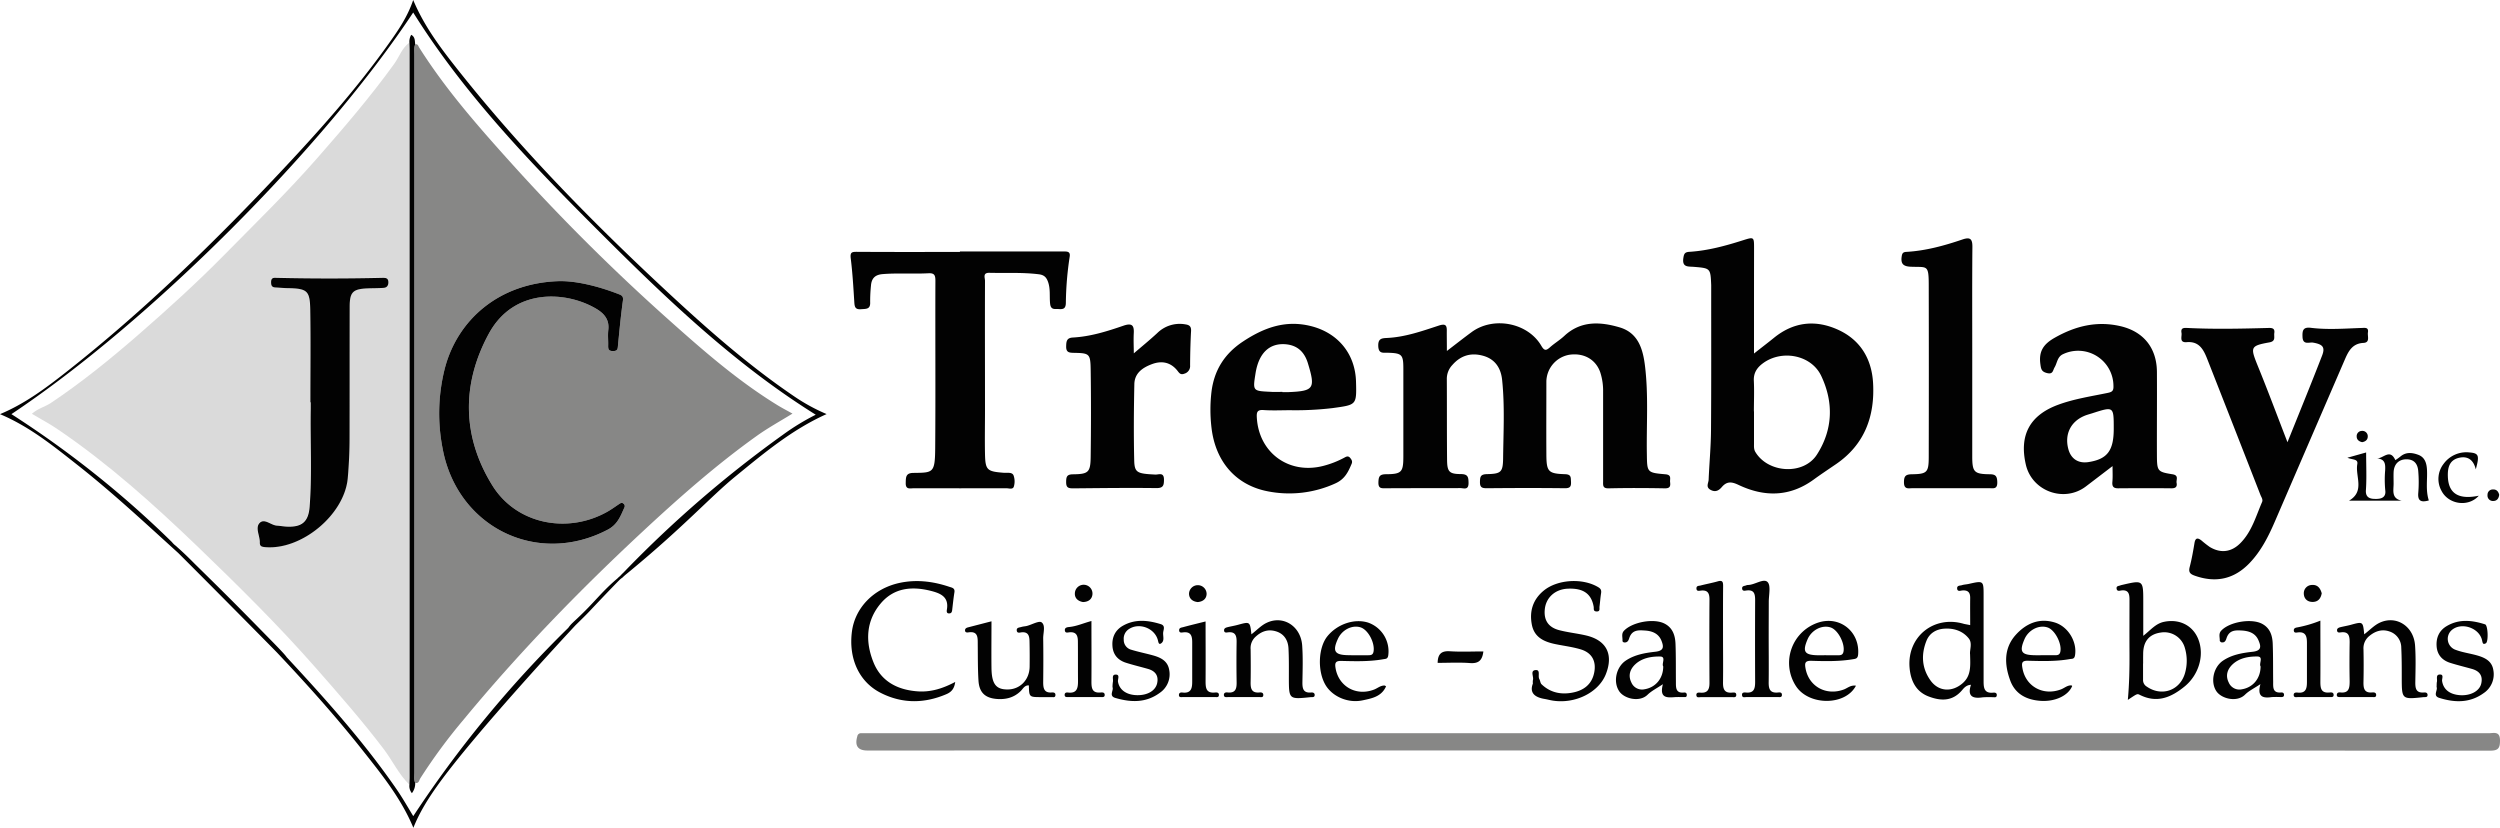
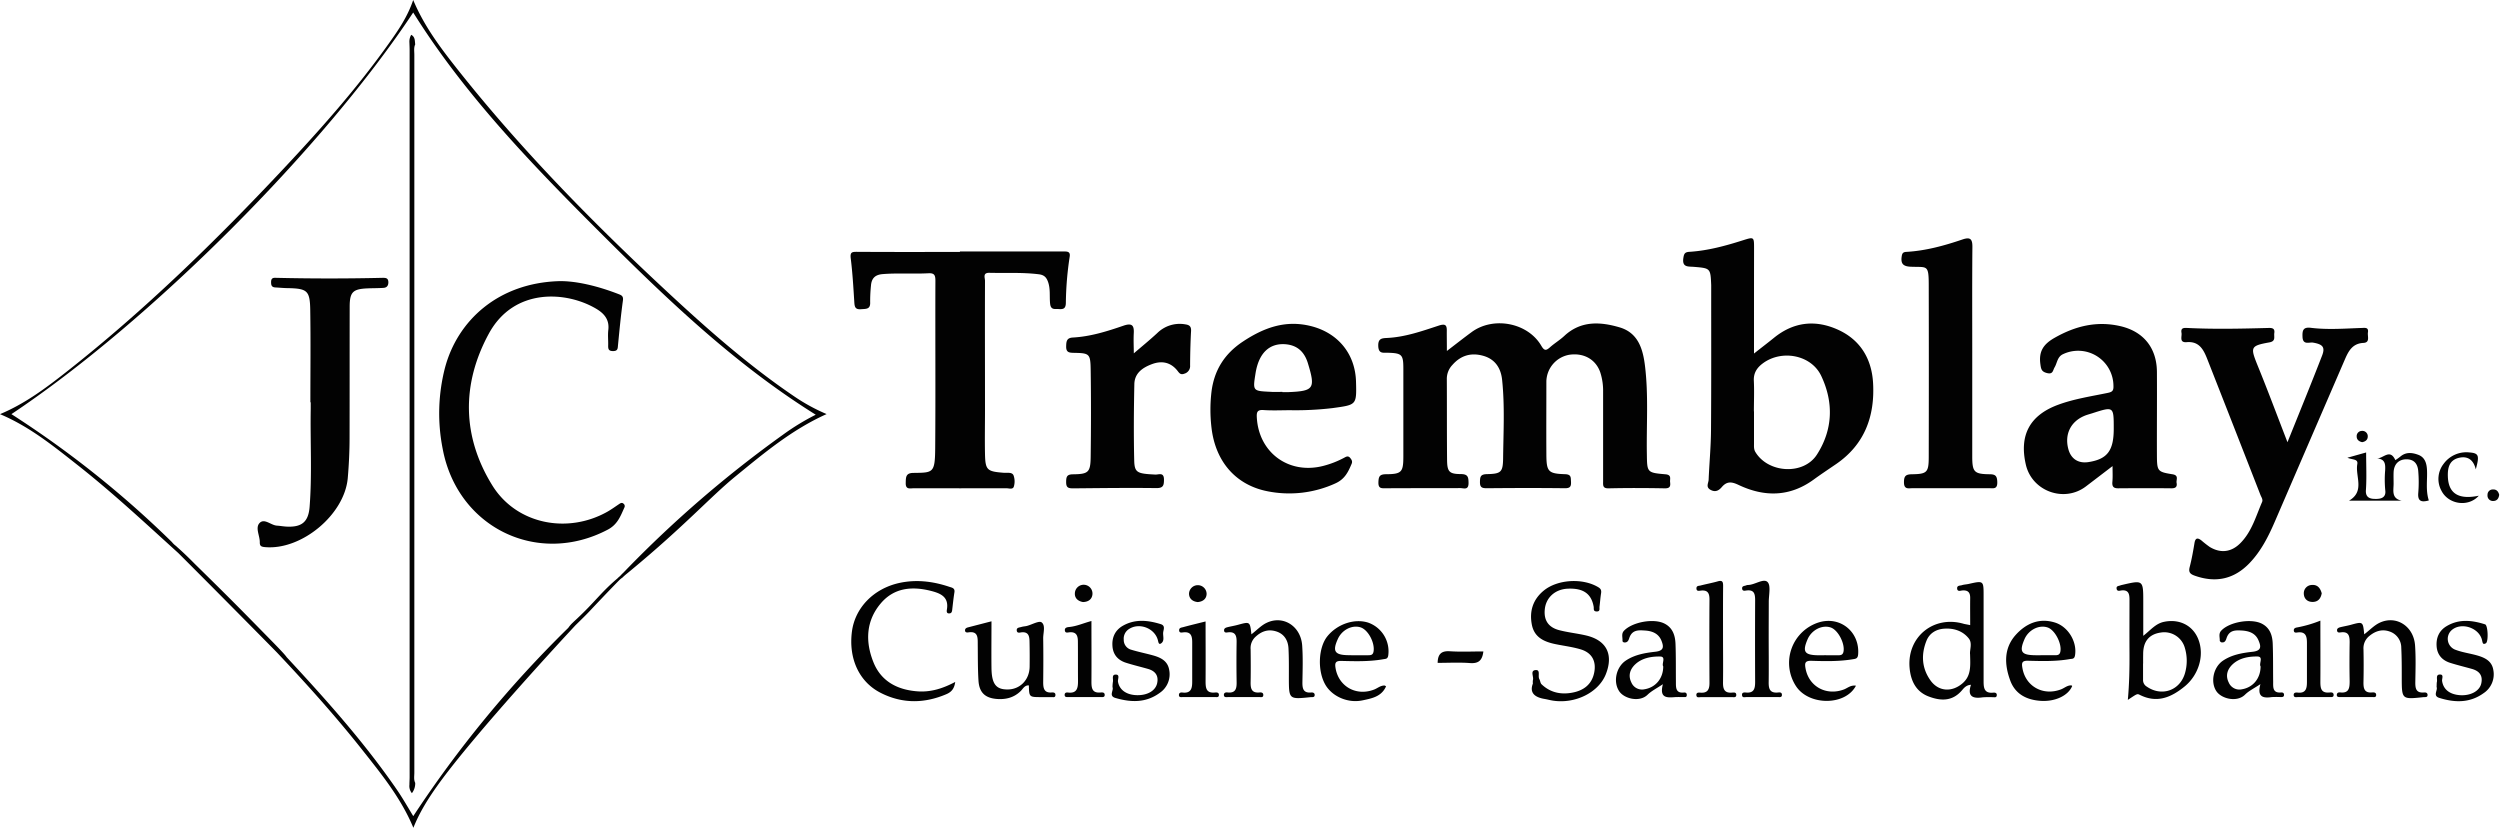
<svg xmlns="http://www.w3.org/2000/svg" role="img" aria-label="JC Tremblay" viewBox="0 0 1314.14 435.13">
  <defs>
    <style>.cls-1{fill:#dadada}.cls-2{fill:#878786}.cls-3{fill:#020202}</style>
  </defs>
  <g data-name="Layer 2">
    <g data-name="Layer 1">
-       <path d="M215.21 412.48c-5.63-5.47-8.89-12.65-13.58-18.82-11.26-14.81-23.5-28.76-35.77-42.73-19.7-22.41-40.92-43.33-62.38-64C80.63 265 57 243.79 30.7 225.9c-4.36-3-9-5.45-13.95-8.38 3-2.75 6.86-3.64 10-5.71C43 200.93 58.22 188.59 73 175.72c15.3-13.32 30.33-26.95 44.55-41.38 16.68-16.93 33.72-33.52 49.4-51.44 14-16 27.84-32.08 40.27-49.34 2.68-3.71 4.07-8.36 8-11.18 0 1.33.11 2.66.11 4v382.11c-.01 1.33-.08 2.66-.12 3.99Zm-52.06-201.06h.08v3.5c-.29 17.14.75 34.31-.59 51.43-.62 8-4.21 10.79-12.2 10.36-1.66-.09-3.31-.41-5-.51-3.18-.2-6.65-4.11-9.18-1.28-2.25 2.52.27 6.65.2 10.08 0 2 .89 2.32 2.7 2.49 19.18 1.76 41.9-17.05 43.55-36.36.59-7 .9-14 .94-20.94.11-23 0-46 .06-69 0-7.75 1.63-9.36 9.31-9.7 2.83-.13 5.66-.08 8.48-.27 1.71-.12 2.59-1.09 2.55-3 0-2.19-1.31-2.31-3-2.28q-28 .66-56 0c-1.48 0-2.59.16-2.64 2 0 1.71.25 3 2.29 3.06s4.31.3 6.47.35c10.24.23 11.65 1.28 11.81 11.5.36 16.25.17 32.41.17 48.57Z" class="cls-1" />
-       <path d="M882.2 385.42h425.94c2.7 0 6.06-1.3 6 3.93 0 4.16-1.16 5.25-5.32 5.25q-426.43-.15-852.89-.09c-5 0-6.74-2.51-5.27-7.49a1.91 1.91 0 0 1 2.09-1.6h4.5ZM218.26 23.34c1.42-.4 1.6.88 2.07 1.62 13.57 21.49 30.22 40.56 47.14 59.38a1068.36 1068.36 0 0 0 81.25 81.25c19 17 38 33.89 59.85 47.32 2.38 1.47 4.87 2.76 8 4.5-6.58 4.06-12.92 7.53-18.78 11.73-21.32 15.24-40.93 32.54-60.07 50.35-33.33 31-65 63.62-94 98.76a288.57 288.57 0 0 0-22.81 30.93c-.61 1-.7 2.76-2.63 2.36-.85-1.74-.46-3.61-.46-5.41V28.76c-.02-1.76-.39-3.67.44-5.42Zm75.48 124.45c-31.73 1-53.18 20.54-59.82 45.53a95.81 95.81 0 0 0-1.22 42.55c7.7 41.44 49.93 62 86.84 42.51 5.06-2.68 6.59-7 8.63-11.49a1.61 1.61 0 0 0-.45-2.16c-.79-.69-1.5-.28-2.23.21-2.07 1.39-4.1 2.86-6.26 4.08-21.09 11.86-47.89 6.46-60.46-13.92-15.94-25.82-16.15-53.37-1.76-79.78 13.23-24.26 40.89-22.37 56.58-12.89 4.12 2.48 6.8 5.72 6.18 11-.32 2.63 0 5.33-.07 8-.05 1.87.15 3.16 2.61 3.14s2.39-1.5 2.56-3.25c.76-7.77 1.5-15.56 2.57-23.29.28-2-.41-2.68-1.94-3.28-11.26-4.43-22.83-7.17-31.76-6.96Z" class="cls-2" />
      <path d="M760.56 184.49c4.9-3.75 8.9-6.9 13-9.91 11.42-8.41 29.54-5 36.65 7.2 1.64 2.8 2.59 2.52 4.62.71 2.35-2.09 5.12-3.73 7.42-5.88 8.68-8.1 18.84-7.53 29-4.56 9.8 2.84 12.33 11.26 13.43 20.16 1.91 15.44.74 31 1 46.43.14 9.64 0 9.84 9.72 10.67 3.49.29 2.29 2.4 2.5 4.12.25 2.08 0 3.32-2.81 3.27-9.82-.19-19.66-.23-29.48 0-3.2.08-2.94-1.55-2.93-3.64v-47a31.3 31.3 0 0 0-1.49-10.33c-2.37-6.84-8.7-10.38-16.33-9.24a14.56 14.56 0 0 0-12 13.86c0 12.83-.08 25.65 0 38.48.05 9.07.92 10.15 9.79 10.43 3.42.1 3 1.8 3.16 4 .11 2.48-.47 3.41-3.26 3.38-13.65-.17-27.32-.13-41 0-2.43 0-3.63-.37-3.6-3.2s.26-4.13 3.65-4.21c7.45-.17 8.44-1 8.52-8.47.16-13.65.91-27.33-.51-40.95-.61-6.21-3.61-11.04-10.05-12.81s-11.81-.1-16.18 4.92a10.54 10.54 0 0 0-2.85 7.23c.08 14.16 0 28.32.13 42.48.06 6.29 1.06 7.53 7.18 7.57 3.81 0 4.08 1.58 4.11 4.71 0 3.93-2.52 2.66-4.38 2.66-13 .06-26 0-39 .09-2.31 0-4.09.3-4-3.13.09-3 .58-4.23 4-4.25 8.25-.05 9.1-1.13 9.11-9.35v-46c0-7.58-.7-8.28-8.19-8.51-2.37-.08-4.83.69-5-3.48s2.05-4.15 4.81-4.3c9.36-.48 18.14-3.58 26.9-6.46 3.83-1.26 4.4-.12 4.31 3.13-.02 3.01.05 6 .05 10.18ZM922 185.84c4-3.17 7.32-5.68 10.52-8.28 10.35-8.4 21.8-9.62 33.66-4.23s17.74 15.48 18.42 28.14c.94 17.3-4.42 32.12-19.32 42.39-4 2.74-8 5.38-11.88 8.21-12.63 9.21-26 9.26-39.57 2.81-3.5-1.66-6-2-8.68 1.07-1.54 1.82-3.35 3-6 1.54s-1.08-3.52-1-5.27c.36-8.65 1.18-17.28 1.25-25.93.18-24.8.09-49.61.1-74.41v-2c-.37-8.88-.37-8.89-9.17-9.61-2.92-.24-6.21.36-5.47-4.61.33-2.23.75-3.13 3.12-3.28 9.68-.6 19-3.14 28.17-6.06 5.84-1.85 5.88-1.8 5.88 4.09-.03 18.12-.03 36.23-.03 55.43Zm0 30.4v17c0 1.46-.14 2.89.71 4.33 6.7 11.21 25.35 12.32 32.37 1.38 8.43-13.13 8.84-27.42 2.27-41.33-5.26-11.14-20.83-14-30.74-6.6-3.1 2.32-4.93 5.09-4.69 9.27.25 5.28.02 10.62.02 15.95ZM504.6 132.19H559c1.9 0 3.8-.09 3.27 2.85a173 173 0 0 0-2 24.36c-.1 2.89-1.42 3.23-3.7 3.06-2-.15-4.2.67-4.57-2.82-.4-3.78.24-7.62-1.06-11.37-.88-2.54-2.12-3.74-4.85-4.09-8.64-1.08-17.3-.56-26-.77-3.65-.08-2.32 2.58-2.32 4.19-.08 22.66 0 45.31 0 68 0 7.66-.15 15.33 0 23 .18 8.55 1.07 9.25 10 9.93 1.74.13 4.21-.47 5 1.34a9.41 9.41 0 0 1 .18 5.85c-.5 1.76-2.6.93-4 .93q-24.24.06-48.47 0c-2 0-4.49.93-4.38-2.82.08-2.89-.05-5.18 3.94-5.24 10.48-.14 11.44.16 11.55-13 .23-29.31 0-58.63.11-87.94 0-2.88-.44-4.21-3.75-4-8 .42-16-.22-24 .44-4.19.34-5.91 2.44-6.14 6.3a77.57 77.57 0 0 0-.4 8.47c.18 3.83-2.18 3.47-4.8 3.68-3.19.26-3.39-1.4-3.54-3.82-.49-7.64-.92-15.3-1.87-22.89-.41-3.29.63-3.47 3.37-3.45 18 .12 36 .06 54 .06ZM1202.43 232.45c6.35-15.82 12.42-30.62 18.19-45.53 1.75-4.5.27-5.95-4.75-6.82-2-.34-5.35 1.46-5.54-3-.14-3.38.25-5.29 4.42-4.78 8.92 1.1 17.88.37 26.83.07 1.65-.05 3.56-.39 3.14 2.33-.32 2.07 1.25 5.34-2.36 5.53-5.54.27-7.71 4-9.55 8.2q-18.54 42.9-37.06 85.8c-3.38 7.81-7.2 15.38-13.16 21.63-8.08 8.49-17.63 10.66-28.71 6.8-2.46-.85-3.6-1.72-2.87-4.56 1.08-4.17 1.84-8.43 2.54-12.69.48-2.9 1.8-2.76 3.67-1.32a53.34 53.34 0 0 0 4.31 3.38c5.64 3.44 11.25 2.81 15.93-1.78 6.16-6.05 8.33-14.25 11.62-21.83.57-1.33-.41-2.55-.86-3.72q-13.9-35.67-27.91-71.3c-1.94-4.93-4.18-9.56-10.86-9-4.1.33-2.38-3-2.73-4.92-.45-2.49 1-2.64 2.94-2.55 14.32.72 28.64.39 42.95 0 2.05-.05 3.24.39 2.89 2.73-.28 1.92.94 4.22-2.57 4.85-10 1.8-10.07 2.51-6.26 12 5.33 13.03 10.23 26.22 15.76 40.48ZM1110.47 245c-4.88 3.73-9.43 7.22-14 10.69-11.43 8.7-28.38 2.54-31.58-11.48-3.55-15.48 2.07-25.94 17-31.45 8.45-3.12 17.36-4.42 26.13-6.25 2.27-.47 3-1.14 2.93-3.49a18.56 18.56 0 0 0-26.55-16.83c-3 1.41-3 4.59-4.39 6.91-.94 1.55-.77 3.84-4 3-2.87-.73-3.12-2.07-3.47-4.67-.94-6.84 1.68-10.63 7.73-14 10.8-6.08 21.82-8.76 34-6.06 12.41 2.76 19.45 11.45 19.53 24.15.09 14.64-.06 29.28 0 43.92.06 8.24.33 8.61 8.2 9.87 3.5.57 1.84 2.88 2.14 4.5.4 2.09-.52 2.9-2.76 2.87-9.32-.1-18.64-.08-28 0-2.46 0-3.18-1-3-3.3.25-2.59.09-5.19.09-8.38Zm.63-19.65c0-11.75 0-11.75-11.21-8.14-1.42.46-2.88.82-4.25 1.4-7.29 3.09-10.48 9.81-8.39 17.52 1.39 5.11 5.26 7.59 10.55 6.77 9.93-1.54 13.3-5.99 13.3-17.55ZM678.22 215.63c-4.66 0-9.33.25-14-.08-3.41-.24-3.73 1.17-3.56 4 1.06 18.43 16.83 30 34.89 25.36a49.29 49.29 0 0 0 11.11-4.34c1-.54 2-1.13 3.06.13.79.95 1.32 1.82.77 3.12-1.8 4.25-3.55 8-8.46 10.24a58.33 58.33 0 0 1-35.55 4.22c-16.76-3.2-27.66-15.58-29.68-33.7a80.65 80.65 0 0 1 0-18.44c1.37-11.38 6.77-20.11 16.49-26.56 11-7.29 22.28-11.49 35.64-8.21 14.31 3.52 23.48 14.55 23.87 29.31.32 12.24.31 12.1-12.18 13.82a164.6 164.6 0 0 1-22.4 1.13ZM674.1 206v.13h3c13.59-.55 14.47-1.83 10.41-15.16-1.89-6.18-5.68-9.43-11.59-10-8.65-.75-14.27 4.64-15.95 15.31-1.46 9.22-1.46 9.24 7.69 9.67 2.13.17 4.34.05 6.44.05ZM1036.72 185.77v54c0 8.3.92 9.41 9 9.52 3.16 0 4.07.82 4.16 4.11.12 3.94-2.12 3.22-4.39 3.22h-40c-2.2 0-4.66.87-4.66-3.11 0-3.27.9-4.16 4.16-4.21 8-.12 8.84-1 8.86-9.05q.1-45 0-90c0-11.5-.7-9.64-9.51-10.05-3.9-.18-5.25-1.54-4.72-5.31.22-1.56.59-2.38 2.35-2.48 10.2-.57 20-3.26 29.58-6.52 4.08-1.39 5.28-.35 5.25 3.9-.17 18.65-.08 37.32-.08 55.98ZM596 185.74c4.11-3.53 8.38-7 12.39-10.72a16.8 16.8 0 0 1 14.61-4.53c2.12.3 3.22 1 3.09 3.51-.33 6-.47 12-.51 18a4.14 4.14 0 0 1-3 4.42c-2.24.89-2.85-.62-3.91-1.87-3.57-4.24-8.14-5-13.1-3.16s-9.16 4.75-9.29 10.49c-.29 13.31-.38 26.63-.08 39.94.16 6.69 1.44 7.16 11.13 7.64 1.71.09 4.48-1.42 4.52 2.58 0 3.22-.4 4.58-4.17 4.53-14.49-.19-29 0-43.47.14-2.64 0-3.82-.33-3.78-3.39 0-2.88.52-4 3.76-4 7.95-.1 9-1.11 9.13-9 .2-15.32.23-30.65 0-46-.13-8.41-.63-8.7-8.88-8.85-2.51-.05-4.07-.25-4-3.43.06-2.68.3-4.45 3.55-4.62 9.2-.5 17.94-3.25 26.56-6.22 4.58-1.57 5.69-.14 5.41 4.19-.17 3.78.04 7.61.04 10.35ZM1118.51 367.9c.79-8.79.91-16.73.87-24.67-.06-9.33 0-18.66 0-28 0-3-.48-5.35-4.38-4.84-.8.11-2.14.61-2.39-.91s1.07-1.4 1.93-1.75a7.44 7.44 0 0 1 1-.28c11.08-2.57 11.08-2.57 11.08 9v17.78c3.87-3 6.43-6.41 10.87-7.35 8-1.7 15.28 1.81 18.14 9.35 3.27 8.61-.09 18.74-7.24 24.59s-14.63 9-23.7 4.39c-1.34-.65-1.45-.43-6.18 2.69Zm8-19.15v8.5a4 4 0 0 0 2 3.7c7.75 5.34 17.31 2.09 20-6.95a23.58 23.58 0 0 0 0-13.32 11.22 11.22 0 0 0-12.62-8.19c-6.17.86-9.31 4.65-9.32 11.27-.03 1.66-.03 3.33-.02 4.99ZM502.11 358.47c-.45 3.5-1.95 5.27-4.63 6.42-11.68 5-23.31 5.06-34.63-.73S446 346.11 447.82 332c1.63-12.51 11.35-22.51 24.76-25.53 9-2 17.83-.91 26.47 2 1.3.43 3 .62 2.65 2.86-.5 3.11-.82 6.26-1.19 9.4-.11.9-.39 1.62-1.4 1.71-1.57.15-1.53-1.06-1.37-2 1.18-6.82-3.53-8.62-8.57-9.88-9.79-2.46-19.14-1.61-26.07 6.47-7.93 9.25-8.31 20.2-4 31 4 10.09 12.57 14.59 23.17 15.38 6.96.52 13.33-1.48 19.84-4.94ZM1035.64 328.61c0-4.91-.06-9.54 0-14.16.06-2.94-1.08-4.32-4.15-4.07-.93.08-2.62.81-2.71-1.08-.09-1.65 1.6-1.39 2.59-1.72s2.29-.37 3.42-.62c7.9-1.78 7.9-1.78 7.9 6.14v45c0 3.55.35 6.44 5 6 1-.1 2.11.07 1.91 1.52-.16 1.2-1.21.86-1.95.88a45.62 45.62 0 0 0-5.49.06c-5.18.79-8.12-.48-6.11-6.59-2.47.11-3.71 1.71-4.75 2.92-5.13 6-11.42 5.59-17.73 3.12-6.59-2.59-9.23-8.38-9.79-15.05-1.36-16.35 12.89-27.72 28.63-23 .94.2 1.9.35 3.23.65Zm-.06 15.3c-.3-2.15 1.32-5.77-.65-8.26-3.11-3.95-7.78-5.53-12.87-5.19-4.3.28-7.79 2.36-9.39 6.34-2.88 7.2-2.51 14.41 2.08 20.84 4.26 6 11.4 6.32 16.93 1.49 4.53-3.96 4.07-9.13 3.9-15.22ZM805.77 359.32a7.32 7.32 0 0 1 0-1.71c.65-1.82-1.66-5.09 1.4-5.38 2.79-.26 1.07 3.18 2 4.75.49.85.5 2.08 1.15 2.7 4.71 4.53 10.51 5.6 16.64 4.32 5.56-1.15 9.73-4.24 11-10.24s-1-10.57-7-12.4c-4.25-1.29-8.73-1.83-13.1-2.72-6-1.21-11.31-3.46-12.63-10.26-1.37-7.08.55-13.22 6.22-17.9 7.3-6 20.6-6.75 28.79-1.75 1.43.88 1.59 1.81 1.36 3.26-.37 2.29-.51 4.62-.81 6.92-.13 1 .49 2.54-1.48 2.51s-1.4-1.46-1.59-2.52c-1.22-6.87-5.55-9.85-13.71-9.45-6.65.33-11.47 4.76-12 11.07-.5 5.5 1.89 9.22 7.52 10.71 4.64 1.22 9.47 1.7 14.15 2.79 10.8 2.52 14.55 9.94 10.45 20.35-3.78 9.6-16 15.73-27.82 13.92-1.48-.23-2.93-.64-4.4-.89-5.21-.86-8-3.25-6.14-8.08ZM657.81 333.44c2.92-2.27 5.16-4.68 7.91-6 8.71-4.24 18.06 1.63 18.78 11.86.44 6.3.24 12.66.13 19-.06 3.37.22 6.12 4.64 5.71.93-.09 1.78.25 1.8 1.24 0 1.52-1.27 1.12-2.18 1.22-11.38 1.17-11.36 1.17-11.39-10.14 0-5.16.07-10.34-.2-15.49-.22-4.33-2.34-7.73-6.66-9s-7.84.16-10.94 3.16a8 8 0 0 0-2.3 6.34c.07 5.66.1 11.33 0 17-.07 3.38.3 6.09 4.7 5.65 1.07-.1 2.09.16 1.95 1.54-.13 1.21-1.22.9-2 .9h-16.49c-.92 0-2.22.32-2.22-1.19 0-1 .85-1.37 1.78-1.26 4.74.57 5-2.42 4.91-5.94q-.16-10.24 0-20.49c.05-3.3-.56-5.66-4.64-5.14-.71.09-1.81.33-1.94-.91s.94-1.61 1.91-1.84c1.77-.44 3.58-.72 5.34-1.21 6.38-1.74 6.37-1.77 7.11 4.99ZM1242.77 333.44c2.93-2.26 5.17-4.66 7.92-6 8.69-4.26 18.07 1.59 18.8 11.81.45 6.31.24 12.66.14 19-.05 3.34.15 6.15 4.6 5.75.92-.09 1.78.2 1.83 1.2.07 1.55-1.23 1.16-2.14 1.26-11.41 1.22-11.39 1.22-11.42-10.11 0-5.32 0-10.66-.26-16a8.93 8.93 0 0 0-6.09-8.38c-3.93-1.41-7.52-.29-10.69 2.33a8.23 8.23 0 0 0-3.08 7q.18 8.51 0 17c-.07 3.34.24 6.11 4.66 5.68 1-.1 2.11.11 2 1.51-.1 1.2-1.18.93-1.93.93h-17c-.83 0-1.8 0-1.75-1.15 0-1 .81-1.41 1.75-1.3 4.67.55 5-2.33 5-5.9-.13-6.83-.11-13.66 0-20.49 0-3.26-.48-5.7-4.61-5.18-.71.09-1.8.34-2-.87s.88-1.64 1.86-1.87c1.77-.43 3.58-.73 5.34-1.21 6.41-1.76 6.4-1.78 7.07 4.99ZM521.18 326.59c0 8.38-.1 16.51 0 24.64.13 8.41 2.44 11.28 8.65 11.19 6.46-.1 11.31-5.13 11.4-11.95q.09-6.74-.06-13.49c-.07-2.69-.64-5-4.29-4.58-.82.11-2.21.58-2.41-.89-.23-1.7 1.37-1.61 2.38-1.93s2-.31 2.94-.56c2.67-.69 6.42-2.88 7.75-1.86 2.17 1.66.77 5.54.82 8.47.12 7.66.09 15.32 0 23 0 3.17.47 5.7 4.52 5.37 1.11-.09 2.07.18 1.9 1.57-.15 1.23-1.23.85-2 .87-1.83.06-3.66 0-5.49 0-6.3 0-6.3 0-6.46-6.15-2.22-.18-3.08 1.78-4.27 2.95-3.49 3.42-7.67 4.5-12.34 4.19-6.29-.43-9.47-3.31-9.87-9.64s-.31-13-.39-19.47c0-3.31.08-6.66-4.89-5.91-.75.11-1.79.13-1.79-1.08 0-1 .8-1.35 1.64-1.57ZM728.59 360.77c-2.38 5.46-7.54 6.35-12.38 7.38-7.64 1.62-15.86-2-19.47-8.12-4.3-7.32-3.8-19.59 1-25.56C703 328 712 325 719.18 327.28a16 16 0 0 1 10.56 17.27c-.33 2-1.43 1.74-2.72 2-7.26 1.27-14.58 1.05-21.88.87-3-.07-3.56.9-3.11 3.69 1.56 9.71 10.83 15 20.27 11.37 1.84-.7 3.37-2.18 5.49-2.13.15-.04.29.12.8.42Zm-15.94-16.34h6.49c1.38 0 2.54-.07 2.87-1.93.8-4.58-2.83-11.49-6.87-12.74-4.42-1.37-9.67 1.31-11.84 6-3 6.54-1.77 8.53 5.36 8.64 1.34.05 2.66.03 3.99.03ZM975.59 360.44c-5.54 10.67-24.85 10.57-31.55.18a22.32 22.32 0 0 1 12.2-33.51c11.21-3.32 21.36 5.09 20.51 16.78-.18 2.41-1.29 2.4-3.07 2.69-7.1 1.15-14.25 1-21.38.78-3.53-.13-3.71 1.23-3.21 4 1.7 9.47 10.81 14.52 20.06 11.1 1.96-.68 3.59-2.46 6.44-2.02Zm-15.67-16h6.49c1.25 0 2.21-.22 2.59-1.7 1-4.16-2.71-11.55-6.65-12.89-4.53-1.54-10.06 1.27-12.18 6.19-2.79 6.48-1.68 8.25 5.26 8.4 1.5.01 3-.01 4.49-.02ZM1089.27 360.58c-2 5-8.87 8.34-16.57 7.83-7.29-.49-13.34-3.46-16-10.68-3.08-8.35-3.47-16.91 2.88-24 5.38-5.95 12.29-9.09 20.64-6.48 7 2.2 11.74 10.23 10.51 17.31-.36 2-1.52 1.68-2.78 1.9-7.25 1.28-14.58 1.05-21.87.87-3.16-.09-3.48 1.05-3 3.74 1.58 9.71 10.88 14.91 20.31 11.3 1.83-.69 3.35-2.22 5.49-2.09.12.06.24.21.39.3Zm-15.35-16.16h6.48c1.24 0 2.22-.2 2.6-1.69 1-4.15-2.71-11.55-6.64-12.89-4.53-1.55-10.06 1.25-12.18 6.17-2.8 6.49-1.7 8.26 5.24 8.41 1.5.04 3 .01 4.5 0ZM874.11 359.65c-3.28 2.21-6 3.53-8.07 5.55-4.27 4.17-12.48 2.05-15-2-3.15-4.9-1.48-12.56 3.55-15.94 4.72-3.17 10.24-4.07 15.62-4.68 4.56-.51 4.32-2.74 3.19-5.67-1.51-3.91-4.89-5.24-8.77-5.47-3.18-.2-6.41-.45-8 3.42-.45 1.11-.65 2.72-2.38 2.85-.75.06-1.43-.24-1.38-1 .1-1.75-.71-3.6.83-5.2 4.33-4.5 15.41-6.58 21.11-3.79 4.46 2.19 5.77 6.32 5.93 10.8.25 6.66.15 13.32.21 20 0 2.91-.13 6 4.28 5.5 1-.09 1.54.46 1.43 1.51s-.81.89-1.45.9c-1.5 0-3-.07-4.5 0-4.29.33-8.6.75-6.6-6.78Zm.18-9.34c-1-1.43 1.71-5.17-1.67-5.21-4.54-.07-9.42.75-13 4.07-2.7 2.51-3.92 5.83-2.11 9.51a6.08 6.08 0 0 0 6.94 3.64c5.86-.97 9.83-5.71 9.84-12.01ZM1188.21 359.61c-3.31 2.21-6.06 3.51-8.09 5.53-4.27 4.23-12.44 2.17-15.08-1.82-3.2-4.82-1.57-12.57 3.43-16 4.69-3.19 10.22-4.12 15.6-4.71 5-.54 4.38-3.07 3.1-6.05-1.65-3.85-5.13-4.94-9-5.14-3.06-.15-6-.19-7.53 3.36-.52 1.23-.7 3.15-2.81 2.9-.36 0-1-.6-1-.9.07-1.76-.72-3.63.74-5.23 4.25-4.65 15.86-6.65 21.52-3.64 4.21 2.24 5.42 6.22 5.58 10.5.26 6.65.14 13.32.23 20 0 2.83-.31 6 4.17 5.59.93-.08 1.64.34 1.54 1.42s-1.1 1-1.86 1a45 45 0 0 0-4.5 0c-4.48.65-7.94.16-6.04-6.81Zm.08-9.3c-1-1.43 1.71-5.17-1.67-5.22-4.54-.06-9.42.76-13 4.08-2.7 2.51-3.92 5.83-2.11 9.51a6.09 6.09 0 0 0 7 3.64c5.8-.97 9.77-5.71 9.78-12.01ZM584.8 361.2a17.85 17.85 0 0 1 .2-2.73c.34-1.41-.91-4 1.67-3.87 2.12.11.82 2.42 1 3.71.72 4.28 4.38 7 10 7.11s9.81-2.41 10.62-6.39-1.11-6.34-4.83-7.41-7.69-2-11.48-3.21c-4.21-1.3-6.84-4.16-7.2-8.61-.39-4.69 1.36-8.56 5.55-10.92 6.42-3.61 13.11-2.86 19.79-.81 2.72.84 1.35 3.08 1.29 4.64-.09 1.87.83 4.23-1.11 5.51-1.17.78-1.37-.55-1.62-1.59-1.58-6.42-9.87-9.59-15.32-5.91a6 6 0 0 0-2.65 5.59 5.29 5.29 0 0 0 3.92 5.22c3.64 1.11 7.39 1.87 11.07 2.87 4.14 1.12 8 2.79 8.87 7.61a11.81 11.81 0 0 1-5 12.24c-7.26 5.31-15.2 5-23.33 2.61-3.57-1.08-.69-3.99-1.44-5.66ZM1280.81 361.12c.07-1.14 0-2 .19-2.8.24-1.35-.69-3.59 1.34-3.75 2.53-.19 1.18 2.19 1.36 3.39.64 4.34 3.85 7 9.18 7.45 5.58.45 10.38-2 11.38-6 1-4.21-.9-6.67-4.88-7.79s-7.7-2-11.49-3.21c-4.19-1.34-6.77-4.27-7.07-8.72s1.3-8.2 5.29-10.57c6.55-3.89 13.38-3.1 20.2-.92 1.51.49 1.85 9.14.39 9.95-1.68.93-1.68-.38-2-1.63-1.48-6.5-10.77-9.62-15.84-5.39a6.11 6.11 0 0 0 1.95 10.46c3.54 1.34 7.39 1.85 11.06 2.87 4.13 1.16 8 2.87 8.76 7.73a11.88 11.88 0 0 1-5.13 12.19c-7.29 5.25-15.25 5-23.34 2.45-3.52-1.13-.57-4.08-1.35-5.71ZM929.72 334.44c0 8 .1 16 0 23.95-.07 3.47.46 6 4.75 5.64.91-.07 2.19-.3 2.21 1.21s-1.29 1.17-2.17 1.18h-16.46c-.86 0-2.2.51-2.34-1s1.1-1.47 2.06-1.39c4.33.41 4.84-2.21 4.83-5.63q-.1-21.47 0-42.91c0-3.34-.51-5.62-4.59-5.09-.83.11-2.17.48-2.25-1.08-.07-1.41 1.28-1.25 2.11-1.61a2.72 2.72 0 0 1 1-.21c3.64-.08 8.12-3.62 10.23-1.57 1.88 1.82.64 6.91.67 10.55-.01 5.99-.05 11.97-.05 17.96ZM905.72 334c0 8.15.1 16.3 0 24.44-.07 3.49.49 6 4.77 5.63.9-.07 2.19-.28 2.19 1.22s-1.31 1.16-2.18 1.17h-16.47c-.86 0-2.2.49-2.32-1s1.12-1.45 2.07-1.37c3.87.35 4.84-1.74 4.82-5.15-.07-14.64-.1-29.27 0-43.9 0-3.4-1.07-5-4.62-4.58-.83.1-2.17.48-2.23-1.09s1.26-1.36 2.13-1.59c3-.78 6.14-1.35 9.15-2.21 2.51-.72 2.75.48 2.74 2.5-.08 8.59-.05 17.24-.05 25.93ZM1276.72 263.06c-4.25 1.21-5.94.14-5.53-4.12a69.4 69.4 0 0 0 0-11c-.22-3.68-1.83-6.43-6.05-6.5s-6.75 2.56-6.93 6.81c-.08 2 0 4 0 6 0 3.57-1.26 7.79 4.24 8.93h-27.68c8.5-4.93 3.2-12.8 4.36-19.22.51-2.83-2.58-2.19-5.21-3.35l9.85-2.77c0 6.89.33 13.38-.12 19.83-.31 4.48 3.05 4.6 5.31 4.59 2 0 5.43-.32 4.87-4.52a59 59 0 0 1-.06-10.47c.15-3.24.09-6.1-4.55-6.31 3.42.36 7-5.5 9.91.91a29.35 29.35 0 0 0 2.58-1.83c2.91-2.51 6.15-2.19 9.38-1 3.47 1.25 4.42 4.26 4.65 7.59.35 5.37-.8 10.9.98 16.43ZM573.72 326.43c0 11 .08 21.48 0 31.95 0 3.45.42 6 4.75 5.64.94-.08 2.21-.17 2.22 1.26s-1.33 1.13-2.21 1.14h-17c-.8 0-1.79.1-1.84-1.07s.79-1.43 1.68-1.32c4.94.62 5.37-2.53 5.34-6.2-.06-6.82 0-13.64-.06-20.46 0-3-.61-5.35-4.45-5-.82.08-2.2.57-2.39-.91-.22-1.7 1.43-1.78 2.39-1.89 3.85-.39 7.3-1.99 11.57-3.14ZM1219.72 326.24c0 11.17.07 21.65 0 32.12 0 3.42.36 6.05 4.72 5.66.94-.08 2.21-.2 2.25 1.23s-1.3 1.16-2.19 1.17h-16.47c-.88 0-2.22.41-2.33-1s1.16-1.46 2.12-1.35c4.42.47 4.84-2.4 4.84-5.66v-20.46c0-3.37-.57-6.07-4.95-5.5-.7.09-1.78.34-1.94-.89-.17-1.39 1-1.63 1.91-1.78a64.11 64.11 0 0 0 12.04-3.54ZM633.72 326.67c0 10.54.08 21 0 31.42 0 3.6.31 6.41 5 5.93 1-.1 2.12 0 2 1.46-.11 1.2-1.15.94-1.9.94h-17c-.89 0-2.21.34-2.1-1.25.07-1.06 1-1.25 1.86-1.14 4.66.57 5.13-2.41 5.11-5.9v-20.46c0-3.14-.53-5.74-4.66-5.27-.86.1-2.18.44-2.22-1.11 0-1.37 1.27-1.39 2.14-1.63 3.73-1.02 7.57-1.94 11.77-2.99ZM1303 260.57c-5.54 6.23-16 4.57-19.63-2.6a12.9 12.9 0 0 1 1.13-14.15 14.77 14.77 0 0 1 13.52-6c5 .38 5.4 1.61 3.39 8.9-1.3-5.42-4.65-7.15-9.11-6-5 1.32-5.73 5.54-5.56 9.94.35 8.76 5.64 12.12 16.26 9.91ZM417.42 208.32c-22.11-15-42.26-32.42-61.85-50.46-41.22-38-80.52-77.75-115.35-121.75C231.45 25 222.94 13.72 217.2 0c-3 8.87-7.83 15.85-12.73 22.74-16.63 23.4-35.62 44.83-55.22 65.73C113.44 126.65 76 163.16 34.8 195.57 24 204.05 13 212.28 0 217.7c15.53 6.54 28.06 16.75 40.72 26.71 18.46 14.53 35.61 30.55 53 46.3 16.67 16.59 51.28 51.64 52 52.43 15.65 16.58 30.88 33.53 45 51.41 10 12.62 20.16 25.17 26.57 40.58 3.26-8.18 7.83-15.42 12.83-22.42 19.11-26.76 69.52-80.95 69.52-80.95l2.78-3 1.88-1.85c3-2.91 5.43-5.39 7-7.11 0 0 9.91-10.5 14.32-14.92a9.54 9.54 0 0 1 .72-.64c.26-.21.51-.39.75-.55s.46-.44.7-.66c.51-.47 1-.9 1.51-1.31s1.33-1.08 2.3-1.89c28.31-23.41 41.94-38.75 55-49.41 14.91-12.17 29.67-24.59 47.91-32.76a98 98 0 0 1-17.09-9.34Zm-88.68 91.61-1.23 1.27c-.21.18-.42.38-.64.61a6.39 6.39 0 0 0-.51.55l-.36.35-.27.26-.56.48c-.24.22-.46.44-.66.65l-1 .84c-8 7-11 11.66-20.26 20.32-.62.58-1.32 1.22-1.95 1.83s-.9.87-1.18 1.18a16.15 16.15 0 0 0-1.4 1.76A599.15 599.15 0 0 0 217.24 429c-2.74-4.45-5.42-9.23-8.5-13.72-17.23-25.07-37.46-47.64-58.09-69.88-.84-1.35-5.39-6-11.92-12.64-11.67-11.9-17.62-18-36.25-36.26-1-1-3.84-3.93-7.9-7.63l-1.12-1-1-.92c-.21-.15-.43-.32-.65-.51a10.46 10.46 0 0 1-1.44-1.5 523.18 523.18 0 0 0-39.85-35.3A524.84 524.84 0 0 0 6 217.69C78.69 169.25 170.09 77.84 217.2 6.57c26.75 42.76 61.5 78.9 96.95 114.34S385.71 191.12 428.8 218a123.78 123.78 0 0 0-17.23 10.52 607.4 607.4 0 0 0-82.83 71.41ZM779.74 342.43c-.57 4.95-2.75 6.44-7.08 6.11-5.6-.42-11.25-.1-16.95-.1.07-4.56 1.9-6.4 6.43-6.1 5.78.38 11.6.09 17.6.09ZM569.28 316.47c-2.44-.41-4.34-1.88-4.27-4.47a4.63 4.63 0 1 1 9.24.44c-.25 2.56-2.14 3.96-4.97 4.03ZM629.59 316.48c-2.58-.25-4.47-1.7-4.57-4.26a4.62 4.62 0 1 1 9.24 0c-.08 2.59-1.95 4.03-4.67 4.26ZM1220.43 311.86c-.46 2.62-1.8 4.41-4.48 4.54-2.92.14-4.86-1.58-4.94-4.38a4.33 4.33 0 0 1 4.34-4.53c2.96-.21 4.37 1.8 5.08 4.37ZM1241.69 232.43c-1.63-.34-2.84-1.25-2.88-2.92a2.74 2.74 0 0 1 2.68-3 2.83 2.83 0 0 1 3.13 3.07c-.05 1.65-1.29 2.57-2.93 2.85ZM1313.72 260.08c-.25 2-1.23 3.26-3.14 3.26a2.83 2.83 0 0 1-3-3.17 2.74 2.74 0 0 1 2.77-2.88c1.99-.14 2.94 1.11 3.37 2.79Z" class="cls-3" />
      <path d="M218.26 23.34c-.83 1.75-.46 3.61-.46 5.42v377.37c0 1.8-.39 3.67.46 5.41a8.47 8.47 0 0 1-1.74 5.4 5.88 5.88 0 0 1-1.31-4.46c0-1.33.11-2.66.11-4V26.37c0-1.34-.07-2.67-.11-4a7 7 0 0 1 .95-4.07c2.16 1.18 1.84 3.22 2.1 5.04ZM163.15 211.42c0-16.16.19-32.32-.07-48.47-.16-10.22-1.57-11.27-11.81-11.5-2.16 0-4.31-.25-6.47-.35s-2.33-1.35-2.29-3.06c.05-1.89 1.16-2.09 2.64-2q28 .66 56 0c1.66 0 2.93.09 3 2.28 0 1.9-.84 2.87-2.55 3-2.82.19-5.65.14-8.48.27-7.68.34-9.3 1.95-9.31 9.7-.05 23 0 46-.06 69 0 7-.35 14-.94 20.94-1.65 19.31-24.37 38.12-43.55 36.36-1.81-.17-2.74-.48-2.7-2.49.07-3.43-2.45-7.56-.2-10.08 2.53-2.83 6 1.08 9.18 1.28 1.66.1 3.31.42 5 .51 8 .43 11.58-2.37 12.2-10.36 1.34-17.12.3-34.29.59-51.43v-3.5ZM293.74 147.79c8.93-.21 20.5 2.53 31.76 6.94 1.53.6 2.22 1.24 1.94 3.28-1.07 7.73-1.81 15.52-2.57 23.29-.17 1.75 0 3.23-2.56 3.25s-2.66-1.27-2.61-3.14c.06-2.66-.25-5.36.07-8 .62-5.27-2.06-8.51-6.18-11-15.69-9.41-43.35-11.35-56.59 12.91-14.39 26.41-14.18 54 1.76 79.78 12.57 20.38 39.37 25.78 60.46 13.92 2.16-1.22 4.19-2.69 6.26-4.08.73-.49 1.44-.9 2.23-.21a1.61 1.61 0 0 1 .45 2.16c-2 4.46-3.57 8.81-8.63 11.49-36.91 19.48-79.14-1.07-86.84-42.51a95.81 95.81 0 0 1 1.22-42.55c6.65-24.99 28.09-44.51 59.83-45.53Z" class="cls-3" />
    </g>
  </g>
</svg>